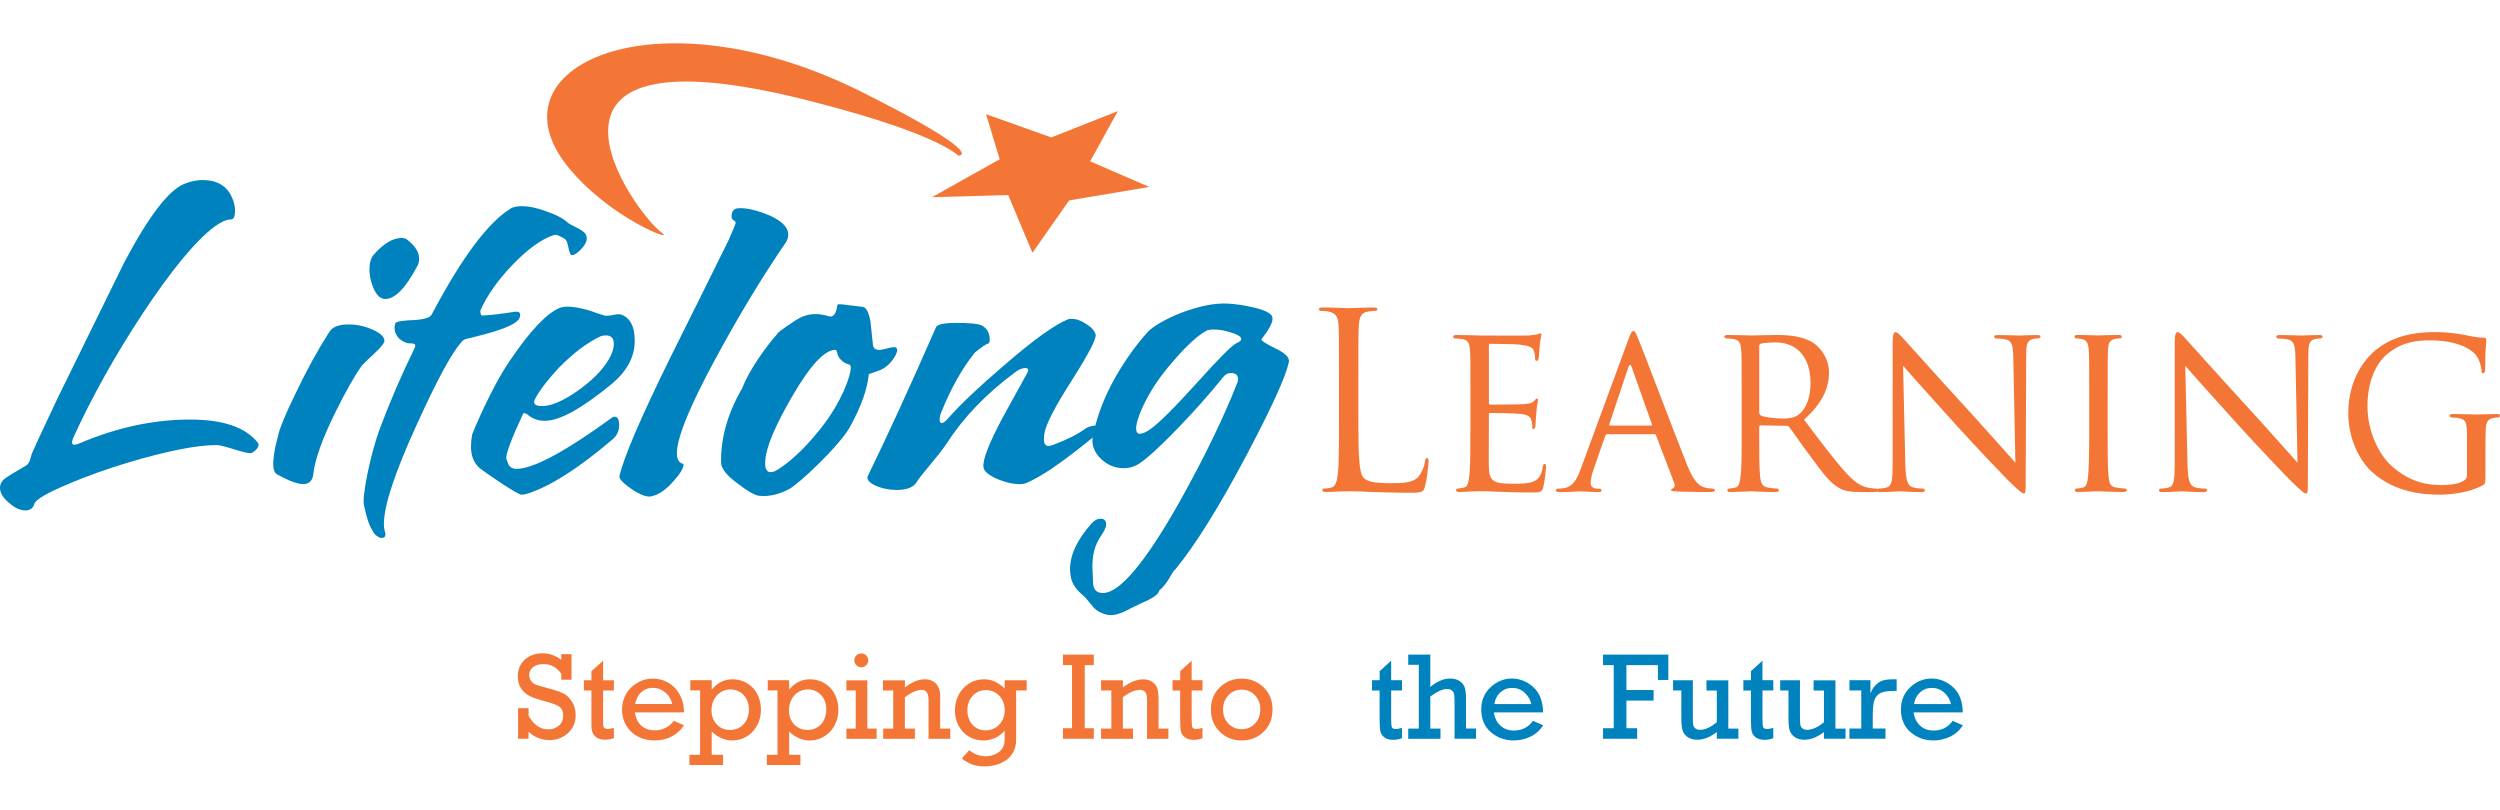
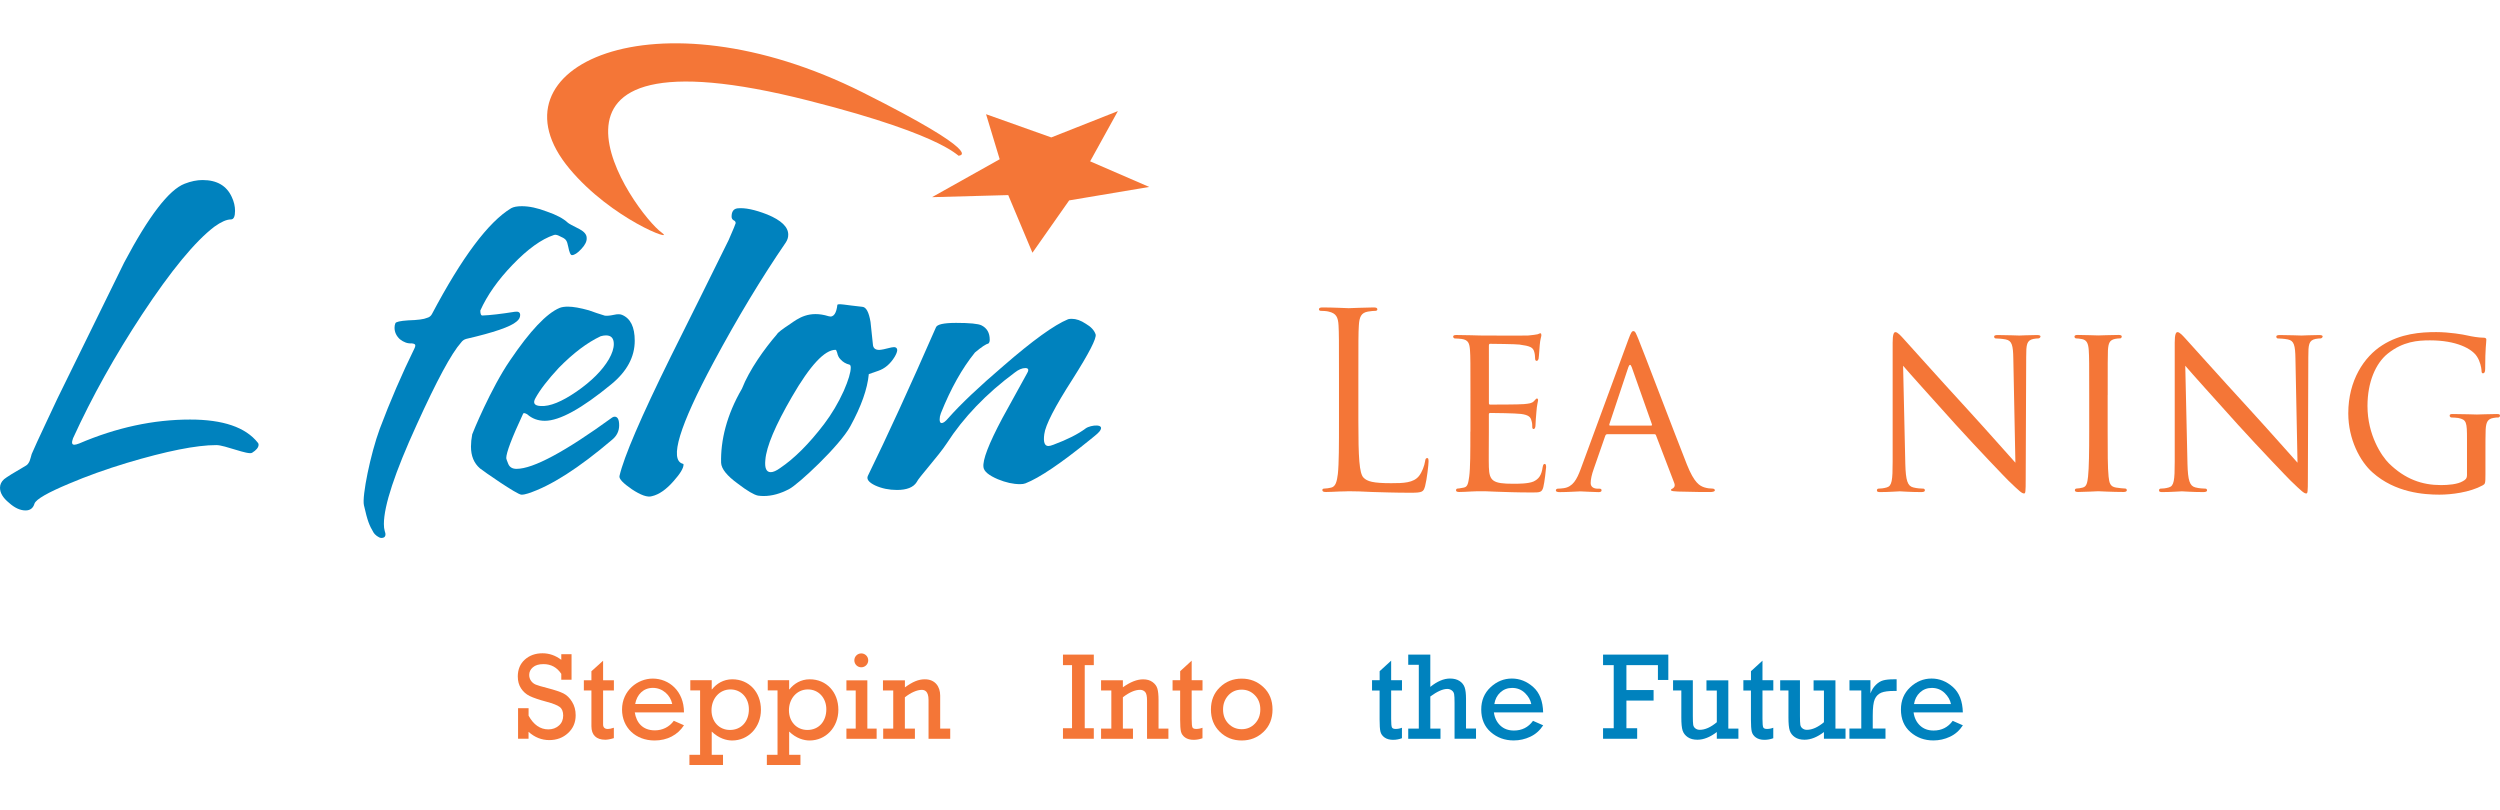
<svg xmlns="http://www.w3.org/2000/svg" version="1.1" id="Layer_1" x="0px" y="0px" viewBox="0 0 565 183" style="enable-background:new 0 0 565 183;" xml:space="preserve">
  <style type="text/css">
	.st0{fill:#0082BE;}
	.st1{fill:#F47637;}
</style>
-   <path class="st0" d="M279.49,77.53c0.68-0.25,1.02-0.56,1.02-0.93c0-0.5-0.71-0.96-2.13-1.39c-1.42-0.5-2.79-0.74-4.08-0.74  c-0.74,0-1.3,0.09-1.67,0.28c-1.98,1.11-4.36,3.28-7.14,6.49c-3.28,3.65-5.75,7.36-7.42,11.13c-0.87,1.98-1.3,3.46-1.3,4.45  c0,0.8,0.28,1.21,0.83,1.21c0.56,0,1.3-0.31,2.23-0.93c1.92-1.3,5.51-4.86,10.76-10.67C275.53,80.93,278.5,77.96,279.49,77.53  L279.49,77.53z M291.27,81.89c-0.68,3.22-3.87,10.21-9.55,20.97c-6.19,11.69-11.57,20.32-16.14,25.88  c-0.68,0.31-1.49,3.04-3.62,4.73c-0.06,0.8-1.42,1.76-4.08,2.88c-2.6,1.18-4.75,2.67-6.79,2.67c-1.24,0-2.73-0.66-3.29-1.15  c-1.18-0.93-1.92-2.39-3.09-3.38c-1.24-0.99-2.07-2.1-2.51-3.34c-0.25-0.8-0.37-1.64-0.37-2.51c0-3.28,1.64-6.74,4.92-10.39  c0.62-0.68,1.27-1.02,1.95-1.02c0.87,0,1.3,0.43,1.3,1.3c0,0.31-0.09,0.65-0.28,1.02c-0.43,1.11-1.79,2.47-2.41,4.82  c-0.74,2.91-0.28,5.54-0.28,7.15c0,1.67,0.74,2.5,2.23,2.5c3.77,0,9.53-6.83,17.26-20.5c5.63-10.08,9.96-18.99,12.99-26.72  c0.19-0.37,0.28-0.74,0.28-1.11c0-0.93-0.53-1.39-1.58-1.39c-0.74,0-1.36,0.34-1.85,1.02c-3.03,3.77-6.49,7.67-10.39,11.69  c-3.83,3.96-6.68,6.56-8.54,7.79c-1.05,0.68-2.2,1.02-3.43,1.02c-1.98,0-3.71-0.71-5.2-2.13c-1.49-1.48-2.1-3.06-1.86-4.73  c0.8-4.52,2.54-9.12,5.2-13.82c2.16-3.77,4.58-7.14,7.24-10.11c2.41-2.6,11.96-6.92,18.37-6.4c1.23,0.1,2.91,0.25,5.01,0.74  c2.1,0.43,3.52,0.96,4.27,1.58c0.37,0.25,0.56,0.62,0.56,1.11c0,0.93-0.84,2.47-2.51,4.64c-0.12,0.25,0.93,0.93,3.15,2.04  C290.49,79.79,291.52,80.84,291.27,81.89L291.27,81.89z" />
  <path class="st0" d="M191.98,82.41c-0.8-0.19-1.49-0.59-2.04-1.21c-0.37-0.37-0.62-0.87-0.74-1.49c-0.12-0.43-0.25-0.65-0.37-0.65  c-2.47,0-5.75,3.53-9.83,10.58c-3.77,6.49-5.79,11.26-6.03,14.29c-0.19,1.85,0.22,2.78,1.21,2.78c0.56,0,1.27-0.31,2.13-0.93  c3.22-2.17,6.53-5.47,9.93-9.93c1.73-2.29,3.22-4.79,4.45-7.51c1.05-2.41,1.58-4.17,1.58-5.29  C192.26,82.69,192.17,82.47,191.98,82.41L191.98,82.41z M202.19,80.65c-0.99,1.61-2.23,2.66-3.71,3.16l-2.13,0.74  c-0.31,3.34-1.7,7.27-4.17,11.78c-2.41,4.45-11.85,13.2-13.82,14.19c-1.98,1.05-3.9,1.58-5.75,1.58c-0.43,0-0.87-0.03-1.3-0.09  c-0.93-0.19-2.44-1.08-4.54-2.69c-2.48-1.79-3.74-3.37-3.8-4.73c-0.13-5.01,1.24-10.8,4.71-16.74c1.67-4.27,5.1-9.05,7.91-12.3  c0.18-0.37,1.18-1.14,2.97-2.32c1.79-1.24,4.26-3.15,8.72-1.76c1.17,0.37,1.77-0.81,1.96-2.54c0.06-0.43,2,0.04,5.65,0.41  c0.87,0.06,1.48,1.21,1.85,3.43l0.56,5.29c0.12,0.68,0.59,1.02,1.39,1.02c0.43,0,1.36-0.19,2.78-0.56c0.87-0.19,1.3,0.03,1.3,0.65  C202.74,79.54,202.56,80.03,202.19,80.65L202.19,80.65z" />
  <path class="st0" d="M137.61,81.18c0.74-1.3,1.11-2.44,1.11-3.43c0-1.3-0.59-1.95-1.76-1.95c-0.37,0-0.77,0.06-1.21,0.19  c-3.03,1.42-6.18,3.8-9.46,7.14c-2.47,2.66-4.24,4.95-5.29,6.87c-0.62,1.11-0.22,1.7,1.21,1.76c2.04,0.13,4.73-0.96,8.07-3.25  C133.68,86.16,136.13,83.71,137.61,81.18L137.61,81.18z M140.58,71.16c1.92,0.8,2.87,2.75,2.87,5.85c0,3.65-1.76,6.93-5.29,9.83  c-6.68,5.5-11.69,8.26-15.03,8.26c-1.55,0-2.88-0.49-3.99-1.48c-0.56-0.31-0.87-0.34-0.93-0.09c-2.54,5.44-3.8,8.78-3.8,10.02  c0,0.12,0.15,0.56,0.46,1.3c0.31,0.74,0.93,1.11,1.86,1.11c3.77,0,10.98-3.87,21.62-11.6c0.19-0.12,0.37-0.19,0.56-0.19  c0.68,0,1.02,0.65,1.02,1.95c0,1.3-0.53,2.38-1.58,3.25c-7.55,6.43-13.89,10.48-19.02,12.15c-0.56,0.18-1.05,0.28-1.48,0.28  c-0.99,0-8.69-5.38-9.37-5.94c-1.36-1.17-2.04-2.81-2.04-4.92c0-0.87,0.09-1.79,0.28-2.78c0.06-0.25,4.21-10.39,8.54-16.7  c4.52-6.68,8.26-10.64,11.23-11.88c0.49-0.19,1.11-0.28,1.86-0.28c1.18,0,2.75,0.28,4.73,0.83c1.18,0.43,2.38,0.84,3.62,1.21  c0.49,0.06,1.17,0,2.04-0.19C139.53,70.97,140.15,70.97,140.58,71.16L140.58,71.16z" />
  <path class="st1" d="M194.96,20.88c27.99,14.04,21.86,14.26,21.86,14.26c-0.2,0.84-1.24-4.07-34.03-12.39  c-70.37-17.92-39.48,25.37-33.21,29.85c3.26,2.33-11.33-3.03-20.87-14.46C109.45,15.09,148.1-2.62,194.96,20.88L194.96,20.88z" />
  <polygon class="st1" points="222.85,25.81 225.93,35.99 210.64,44.56 227.86,44.09 233.33,57.12 241.63,45.29 259.73,42.25   246.37,36.46 252.64,25.11 237.59,31.06 222.85,25.81 " />
  <path class="st0" d="M58.26,100.04c0.12,0.12,0.18,0.28,0.18,0.46c0,0.61-0.49,1.22-1.47,1.83c-0.92,0.55-6.12-1.74-8.07-1.74  c-4.53,0-11.28,1.35-20.27,4.04c-4.65,1.41-8.99,2.96-13.03,4.68c-4.83,2.02-7.43,3.52-7.8,4.49c-0.3,1.04-0.98,1.56-2.02,1.56  c-1.22,0-2.48-0.58-3.76-1.74c-1.35-1.1-2.02-2.23-2.02-3.39c0-0.73,0.31-1.38,0.92-1.93c0.61-0.49,2.23-1.5,4.86-3.02  c0.37-0.18,0.67-0.55,0.92-1.1c0.18-0.55,0.34-1.07,0.46-1.56c0.79-1.96,5.81-12.48,5.87-12.66c5.01-10.21,10.03-20.43,15.04-30.64  c5.57-10.52,10.12-16.45,13.67-17.8c1.41-0.55,2.75-0.83,4.04-0.83c3.24,0,5.44,1.28,6.61,3.85c0.49,1.04,0.73,2.08,0.73,3.12  c0,1.28-0.31,1.93-0.92,1.93c-0.98,0-2.23,0.55-3.76,1.65c-4.34,3.3-9.79,9.91-16.33,19.82c-6.12,9.3-11.32,18.62-15.6,27.98  c-0.37,0.98-0.28,1.47,0.28,1.47c0.24,0,0.61-0.09,1.1-0.28c8.44-3.61,16.79-5.41,25.05-5.41C50.4,94.81,55.5,96.56,58.26,100.04  L58.26,100.04z" />
-   <path class="st0" d="M81.85,82.54c-1.64,2.25-3.65,5.78-6.03,10.59c-2.98,6.02-4.66,10.71-5.02,14.06  c-0.12,1.03-0.63,2.21-2.21,2.21c-1.83,0-4.06-1.17-6-2.21c-1.95-1.04,0.12-8.16,0.18-8.4c0.3-1.7,1.64-4.99,4.02-9.86  c2.5-5.23,5.05-9.89,7.67-13.97c0.73-1.1,2.16-1.64,4.29-1.64c1.89,0,3.71,0.4,5.48,1.19c1.77,0.79,2.65,1.64,2.65,2.56  c0,0.42-0.7,1.31-2.1,2.65C83.01,81.36,82.03,82.3,81.85,82.54L81.85,82.54z" />
-   <path class="st0" d="M94.18,60.36c-2.56,4.81-4.93,7.21-7.12,7.21c-1.1,0-2.01-0.88-2.74-2.65c-0.55-1.34-0.82-2.68-0.82-4.02  c0-1.52,0.33-2.65,1-3.38c2.19-2.49,4.29-3.74,6.3-3.74c0.49,0,0.88,0.12,1.19,0.36c1.83,1.4,2.74,2.86,2.74,4.38  C94.72,59.2,94.54,59.81,94.18,60.36L94.18,60.36z" />
  <path class="st0" d="M132.59,53.77c0.06,0.74-0.34,1.58-1.21,2.5c-0.86,0.93-1.58,1.39-2.13,1.39c-0.31,0-0.59-0.65-0.84-1.95  c-0.25-1.36-0.59-1.62-1.08-1.93c-0.74-0.31-1.49-0.91-2.17-0.66c-2.79,0.93-5.88,3.15-9.28,6.68c-3.34,3.46-5.78,6.93-7.33,10.39  c0,0.8,0.18,1.18,0.56,1.11c1.67-0.06,4.08-0.34,7.24-0.84c0.8-0.12,1.21,0.12,1.21,0.74c0,0.56-0.28,1.05-0.83,1.48  c-1.36,1.18-5.14,2.47-11.32,3.9c-0.49,0.12-0.9,0.4-1.21,0.84c-2.16,2.41-5.5,8.6-10.02,18.56c-4.95,10.82-7.42,18.31-7.42,22.45  c0,0.62,0.06,1.14,0.19,1.58c0.25,0.62,0.37,1.57-0.75,1.57c-0.62,0-1.57-0.83-1.76-1.2c-0.99-1.67-1.37-2.59-2.19-6.21  c-0.46-2.02,1.48-11.57,3.58-17.26c2.35-6.25,4.98-12.34,7.89-18.28c0.19-0.43,0.19-0.71,0-0.84c-0.19-0.12-0.43-0.19-0.74-0.19  c-0.87,0.06-1.73-0.25-2.6-0.93c-0.8-0.74-1.21-1.61-1.21-2.6c0-0.37,0.06-0.71,0.19-1.02c0.12-0.31,1.08-0.53,2.87-0.65  c2.17-0.06,3.59-0.25,4.27-0.56c0.49-0.12,0.87-0.4,1.11-0.84c6.8-12.86,12.77-20.84,17.91-23.94c0.56-0.31,1.36-0.46,2.41-0.46  c1.67,0,3.56,0.4,5.66,1.21c2.17,0.74,3.74,1.58,4.73,2.51c0.19,0.19,1.08,0.68,2.69,1.48C132.07,52.38,132.59,53.03,132.59,53.77  L132.59,53.77z" />
  <path class="st0" d="M177.59,54.8c-5.51,8.04-10.95,17.07-16.33,27.09c-7.73,14.41-10.05,22.05-6.96,22.92  c0.12,0,0.18,0.06,0.18,0.19c0,0.8-0.74,2.04-2.23,3.71c-1.67,1.92-3.31,3.06-4.92,3.43c-0.99,0.31-2.5-0.22-4.55-1.58  c-1.98-1.36-2.91-2.35-2.78-2.97c0.99-4.33,4.86-13.33,11.6-27c4.39-8.78,8.75-17.57,13.08-26.35c1.05-2.41,1.58-3.68,1.58-3.8  c0-0.31-0.15-0.53-0.46-0.65c-0.31-0.19-0.46-0.46-0.46-0.84c0-1.11,0.43-1.73,1.3-1.86c1.67-0.19,3.93,0.28,6.77,1.39  c3.15,1.3,4.73,2.81,4.73,4.55C178.15,53.65,177.96,54.24,177.59,54.8L177.59,54.8z" />
  <path class="st0" d="M247.61,75.57c0.25,0.87-1.48,4.24-5.2,10.11c-4.02,6.25-6.15,10.39-6.4,12.43c-0.25,1.79,0.06,2.69,0.93,2.69  c0.25,0,0.62-0.09,1.11-0.28c3.15-1.17,5.6-2.41,7.33-3.71c1.11-0.8,4.63-1.16,3.07,0.74c-0.47,0.58-1.64,1.42-2.14,1.86  c-6.56,5.32-11.41,8.6-14.57,9.83c-0.31,0.12-0.71,0.18-1.21,0.18c-1.55,0-3.22-0.37-5.01-1.11c-2.04-0.87-3.12-1.76-3.25-2.69  c-0.25-1.61,1.18-5.32,4.27-11.13c1.86-3.4,3.71-6.77,5.57-10.11c0.19-0.31,0.28-0.56,0.28-0.74c0-0.31-0.22-0.46-0.65-0.46  c-0.74,0-1.55,0.34-2.41,1.02c-6.43,4.76-11.57,10.11-15.4,16.05c-1.86,2.84-6.4,7.79-6.77,8.72c-0.74,1.17-2.23,1.76-4.45,1.76  c-1.79,0-3.43-0.34-4.92-1.02c-1.42-0.68-1.98-1.39-1.67-2.13c4.39-8.97,9.52-20.16,15.4-33.59c0.25-0.68,1.76-1.02,4.55-1.02  c3.09,0,5.01,0.19,5.75,0.56c1.24,0.62,1.86,1.7,1.86,3.25c0,0.37-0.09,0.65-0.28,0.84c-0.56,0.12-1.58,0.8-3.06,2.04  c-2.91,3.59-5.47,8.16-7.7,13.73c-0.19,0.49-0.28,0.96-0.28,1.39c0,0.56,0.15,0.83,0.46,0.83c0.37,0,0.87-0.37,1.49-1.11  c2.78-3.15,6.93-7.08,12.43-11.78c6.62-5.75,11.5-9.28,14.66-10.58c0.18-0.06,0.46-0.09,0.83-0.09c0.99,0,2.04,0.37,3.15,1.11  C246.55,73.84,247.3,74.64,247.61,75.57L247.61,75.57z" />
  <path class="st1" d="M363.87,96.18h9.29c0.21,0,0.21-0.11,0.16-0.33L368.78,83c-0.26-0.72-0.52-0.72-0.78,0l-4.28,12.85  C363.66,96.07,363.72,96.18,363.87,96.18L363.87,96.18z M357.24,106l10.8-29.35c0.57-1.54,0.78-1.82,1.1-1.82  c0.47,0,0.63,0.66,1.1,1.71c0.84,1.99,8.19,21.35,11.01,28.47c1.67,4.19,2.92,4.8,3.91,5.13c0.68,0.22,1.36,0.28,1.83,0.28  c0.26,0,0.57,0.11,0.57,0.39s-0.52,0.39-1.04,0.39c-0.68,0-4.07,0-7.25-0.11c-0.89-0.06-1.62-0.06-1.62-0.33  c0-0.22,0.1-0.22,0.31-0.33c0.26-0.11,0.73-0.5,0.42-1.27l-4.12-10.76c-0.1-0.22-0.16-0.27-0.42-0.27h-10.59  c-0.21,0-0.37,0.11-0.47,0.39l-2.61,7.5c-0.42,1.16-0.68,2.32-0.68,3.15c0,0.94,0.78,1.27,1.57,1.27h0.42  c0.37,0,0.47,0.16,0.47,0.39c0,0.28-0.26,0.39-0.68,0.39c-1.1,0-3.6-0.17-4.12-0.17c-0.47,0-2.77,0.17-4.64,0.17  c-0.57,0-0.89-0.11-0.89-0.39c0-0.22,0.21-0.39,0.42-0.39c0.31,0,0.99-0.05,1.36-0.11C355.47,110.03,356.36,108.37,357.24,106  L357.24,106z" />
  <path class="st1" d="M306.99,85.48c0-8.61,0-10.15,0.11-11.92c0.11-1.93,0.52-2.87,2.04-3.14c0.63-0.11,1.36-0.17,1.72-0.17  c0.21,0,0.42-0.11,0.42-0.33c0-0.33-0.26-0.44-0.83-0.44c-1.57,0-5.38,0.17-5.64,0.17c-0.26,0-3.55-0.17-5.9-0.17  c-0.57,0-0.83,0.11-0.83,0.44c0,0.22,0.21,0.33,0.42,0.33c0.47,0,1.36,0.05,1.77,0.17c1.72,0.39,2.14,1.27,2.24,3.14  c0.1,1.77,0.1,3.31,0.1,11.92v9.71c0,5.3,0,9.65-0.26,11.97c-0.21,1.6-0.47,2.81-1.51,3.04c-0.47,0.11-1.1,0.22-1.57,0.22  c-0.31,0-0.42,0.16-0.42,0.33c0,0.33,0.26,0.44,0.83,0.44c0.78,0,1.93-0.06,2.98-0.11c1.04,0,1.93-0.06,2.14-0.06  c1.51,0,3.13,0.06,5.32,0.17c2.19,0.05,4.9,0.17,8.66,0.17c2.77,0,2.92-0.22,3.29-1.49c0.42-1.6,0.78-4.91,0.78-5.52  c0-0.61-0.05-0.83-0.31-0.83c-0.31,0-0.42,0.28-0.47,0.72c-0.16,1.05-0.68,2.43-1.36,3.31c-1.25,1.6-3.55,1.65-6.31,1.65  c-4.07,0-5.43-0.39-6.26-1.27c-0.94-0.99-1.15-4.52-1.15-12.63V85.48L306.99,85.48z" />
  <path class="st1" d="M332.3,97.56c0,4.52,0,8.22-0.26,10.15c-0.21,1.38-0.31,2.32-1.2,2.48c-0.42,0.05-0.99,0.22-1.41,0.22  c-0.26,0-0.37,0.22-0.37,0.39c0,0.28,0.26,0.39,0.73,0.39c0.73,0,1.77-0.06,2.66-0.11c0.99-0.06,1.88-0.06,1.98-0.06  c0.68,0,1.88,0,3.81,0.11c1.88,0.06,4.54,0.17,7.99,0.17c1.77,0,2.24,0,2.56-1.21c0.26-0.99,0.63-4.19,0.63-4.52  c0-0.33-0.05-0.72-0.31-0.72c-0.26,0-0.36,0.17-0.47,0.72c-0.26,1.88-0.89,2.7-2.09,3.26c-1.2,0.5-3.39,0.5-4.59,0.5  c-4.54,0-5.38-0.61-5.48-3.75c-0.05-0.94,0-6.4,0-8v-3.92c0-0.17,0.05-0.33,0.31-0.33c0.78,0,5.69,0.06,6.94,0.22  c1.77,0.22,2.19,0.77,2.35,1.43c0.21,0.61,0.21,1.1,0.21,1.54c0,0.28,0.1,0.44,0.31,0.44c0.31,0,0.42-0.5,0.42-0.88  c0-0.33,0.11-2.1,0.21-3.04c0.1-1.54,0.37-2.32,0.37-2.59s-0.11-0.39-0.26-0.39c-0.16,0-0.36,0.28-0.68,0.61  c-0.47,0.5-1.15,0.55-2.24,0.66c-1.04,0.11-7.1,0.11-7.67,0.11c-0.26,0-0.26-0.17-0.26-0.5V78.2c0-0.33,0.05-0.5,0.26-0.5  c0.52,0,5.85,0.06,6.63,0.17c2.5,0.33,2.97,0.66,3.29,1.43c0.21,0.55,0.26,1.32,0.26,1.65c0,0.39,0.1,0.61,0.37,0.61  c0.21,0,0.36-0.28,0.42-0.5c0.1-0.55,0.21-2.65,0.26-3.09c0.1-1.32,0.37-1.88,0.37-2.21c0-0.22-0.05-0.44-0.21-0.44  c-0.21,0-0.42,0.17-0.63,0.22c-0.36,0.06-1.2,0.22-2.09,0.28c-1.04,0.06-10.65,0-10.96,0c-0.26,0-3.24-0.11-5.32-0.11  c-0.52,0-0.73,0.11-0.73,0.39c0,0.17,0.21,0.39,0.37,0.39c0.42,0,1.2,0.06,1.56,0.11c1.51,0.22,1.77,0.99,1.88,2.59  c0.1,1.49,0.1,2.81,0.1,10.1V97.56L332.3,97.56z" />
-   <path class="st1" d="M397.59,78.2v15.06c0,0.28,0.11,0.44,0.31,0.61c0.68,0.39,3.03,0.72,5.06,0.72c1.1,0,2.35-0.06,3.45-0.83  c1.57-1.1,2.77-3.59,2.77-7.17c0-5.85-3.03-9.21-7.93-9.21c-1.36,0-2.82,0.17-3.29,0.28C397.74,77.75,397.59,77.92,397.59,78.2  L397.59,78.2z M393.62,97.56v-8.27c0-7.28,0-8.61-0.1-10.1c-0.11-1.6-0.37-2.37-1.88-2.59c-0.36-0.06-1.15-0.11-1.56-0.11  c-0.16,0-0.37-0.22-0.37-0.39c0-0.28,0.21-0.39,0.73-0.39c2.09,0,5.17,0.11,5.43,0.11c0.47,0,4.33-0.11,5.74-0.11  c2.92,0,6.16,0.28,8.56,2.04c1.15,0.88,3.18,3.14,3.18,6.4c0,3.48-1.36,6.84-5.64,10.7c3.76,4.96,6.94,9.21,9.6,12.14  c2.45,2.65,3.97,3.09,5.11,3.26c0.89,0.17,1.36,0.17,1.62,0.17c0.26,0,0.42,0.22,0.42,0.39c0,0.28-0.26,0.39-1.1,0.39h-2.87  c-2.61,0-3.76-0.28-4.9-0.94c-1.98-1.1-3.65-3.36-6.26-6.9c-1.93-2.54-3.97-5.57-4.96-6.84c-0.21-0.22-0.31-0.28-0.63-0.28  l-5.85-0.11c-0.21,0-0.31,0.11-0.31,0.39v1.1c0,4.52,0,8.17,0.21,10.1c0.16,1.38,0.42,2.26,1.83,2.48c0.63,0.11,1.62,0.22,2.04,0.22  c0.31,0,0.36,0.22,0.36,0.39c0,0.22-0.21,0.39-0.73,0.39c-2.51,0-5.43-0.17-5.64-0.17c-0.05,0-3.13,0.17-4.54,0.17  c-0.47,0-0.73-0.11-0.73-0.39c0-0.17,0.1-0.39,0.37-0.39c0.42,0,0.99-0.11,1.41-0.22c0.89-0.22,0.99-1.1,1.2-2.48  C393.62,105.78,393.62,102.08,393.62,97.56L393.62,97.56z" />
  <path class="st1" d="M430.1,82.66c1.41,1.66,6.57,7.39,11.89,13.3c4.85,5.35,11.47,12.25,11.94,12.69c2.57,2.48,3.04,2.87,3.51,2.87  c0.32,0,0.37-0.28,0.37-3.37l0.11-27.47c0-2.81,0.1-3.75,1.62-4.08c0.52-0.11,0.89-0.11,1.09-0.11c0.31,0,0.52-0.28,0.52-0.44  c0-0.28-0.37-0.33-0.84-0.33c-1.88,0-3.4,0.11-3.93,0.11c-0.53,0-2.72-0.11-4.81-0.11c-0.52,0-0.89,0.05-0.89,0.33  c0,0.17,0.05,0.44,0.37,0.44c0.36,0,1.41,0.06,2.24,0.22c1.41,0.28,1.67,1.32,1.72,4.36l0.47,23.5c-1.41-1.55-6.31-7.12-10.85-12.08  c-7.09-7.72-13.76-15.23-14.49-16c-0.47-0.5-1.25-1.43-1.77-1.43c-0.36,0-0.63,0.5-0.63,2.37v26.87c0,4.25-0.16,5.52-1.31,5.85  c-0.68,0.22-1.51,0.28-1.88,0.28c-0.21,0-0.37,0.16-0.37,0.39c0,0.33,0.26,0.39,0.73,0.39c2.09,0,4.02-0.17,4.44-0.17  s2.24,0.17,4.85,0.17c0.52,0,0.83-0.11,0.83-0.39c0-0.22-0.16-0.39-0.37-0.39c-0.42,0-1.46-0.05-2.29-0.28  c-1.25-0.33-1.67-1.49-1.77-5.35L430.1,82.66L430.1,82.66z" />
  <path class="st1" d="M476.34,89.28c0-7.28,0-8.61,0.05-10.1c0.11-1.65,0.37-2.32,1.62-2.59c0.52-0.11,0.83-0.11,1.15-0.11  c0.16,0,0.36-0.22,0.36-0.39c0-0.28-0.21-0.39-0.73-0.39c-1.41,0-4.38,0.11-4.59,0.11c-0.26,0-3.13-0.11-4.64-0.11  c-0.52,0-0.73,0.11-0.73,0.39c0,0.17,0.16,0.39,0.36,0.39c0.31,0,0.89,0.06,1.41,0.17c0.99,0.22,1.36,0.94,1.46,2.54  c0.1,1.49,0.1,2.81,0.1,10.1v8.27c0,4.52-0.05,8.22-0.26,10.15c-0.16,1.38-0.31,2.26-1.2,2.48c-0.42,0.11-0.99,0.22-1.41,0.22  c-0.26,0-0.37,0.22-0.37,0.39c0,0.28,0.26,0.39,0.73,0.39c1.41,0,4.28-0.17,4.54-0.17c0.21,0,3.18,0.17,5.74,0.17  c0.52,0,0.73-0.17,0.73-0.39c0-0.17-0.1-0.39-0.36-0.39c-0.42,0-1.41-0.11-2.09-0.22c-1.36-0.22-1.51-1.1-1.67-2.48  c-0.21-1.93-0.21-5.63-0.21-10.15V89.28L476.34,89.28z" />
  <path class="st1" d="M493.87,82.66c1.41,1.66,6.57,7.39,11.89,13.3c4.85,5.35,11.47,12.25,11.94,12.69  c2.57,2.48,3.04,2.87,3.51,2.87c0.32,0,0.37-0.28,0.37-3.37l0.1-27.47c0-2.81,0.1-3.75,1.62-4.08c0.52-0.11,0.89-0.11,1.1-0.11  c0.31,0,0.52-0.28,0.52-0.44c0-0.28-0.37-0.33-0.84-0.33c-1.88,0-3.4,0.11-3.93,0.11c-0.53,0-2.72-0.11-4.81-0.11  c-0.52,0-0.89,0.05-0.89,0.33c0,0.17,0.05,0.44,0.36,0.44c0.36,0,1.41,0.06,2.24,0.22c1.41,0.28,1.67,1.32,1.72,4.36l0.47,23.5  c-1.41-1.55-6.31-7.12-10.85-12.08c-7.09-7.72-13.77-15.23-14.5-16c-0.47-0.5-1.25-1.43-1.77-1.43c-0.36,0-0.63,0.5-0.63,2.37v26.87  c0,4.25-0.16,5.52-1.3,5.85c-0.68,0.22-1.51,0.28-1.88,0.28c-0.21,0-0.37,0.16-0.37,0.39c0,0.33,0.26,0.39,0.73,0.39  c2.09,0,4.02-0.17,4.44-0.17c0.42,0,2.24,0.17,4.85,0.17c0.52,0,0.84-0.11,0.84-0.39c0-0.22-0.16-0.39-0.37-0.39  c-0.42,0-1.46-0.05-2.29-0.28c-1.25-0.33-1.67-1.49-1.77-5.35L493.87,82.66L493.87,82.66z" />
  <path class="st1" d="M557.54,107.32c0,0.88-0.37,1.1-0.94,1.43c-1.2,0.72-3.34,0.88-4.96,0.88c-4.23,0-8.09-1.33-11.74-4.91  c-1.62-1.6-4.85-6.35-4.85-12.96c0-5.46,1.88-9.65,4.54-11.81c3.5-2.81,6.84-3.03,9.6-3.03c5.95,0,9.45,1.88,10.59,3.64  c0.73,1.1,0.99,2.48,1.04,3.09c0,0.44,0.05,0.72,0.31,0.72c0.31,0,0.52-0.22,0.52-0.99c0-4.69,0.26-5.96,0.26-6.62  c0-0.22-0.11-0.44-0.58-0.44c-1.15,0-2.76-0.28-3.7-0.5c-0.89-0.22-4.12-0.77-7.04-0.77c-3.5,0-8.09,0.33-12.21,2.98  c-4.07,2.59-7.67,7.89-7.67,15.39c0,5.85,2.66,10.87,5.48,13.35c5.11,4.58,11.64,5.02,15.13,5.02c2.66,0,6.84-0.5,9.76-2.1  c0.57-0.33,0.63-0.39,0.63-2.54v-5.24c0-1.99,0-3.36,0.05-4.86c0.1-1.65,0.47-2.37,1.72-2.59c0.52-0.11,0.84-0.11,1.15-0.11  c0.16,0,0.37-0.22,0.37-0.39c0-0.33-0.21-0.39-0.73-0.39c-1.41,0-4.28,0.11-4.49,0.11c-0.26,0-3.34-0.11-5.43-0.11  c-0.52,0-0.73,0.05-0.73,0.39c0,0.17,0.21,0.39,0.37,0.39c0.42,0,1.2,0.06,1.57,0.11c1.88,0.39,1.98,0.94,1.98,4.74V107.32  L557.54,107.32z" />
  <path class="st1" d="M117.08,166.96v-6.9h2.38v1.68c1.14,2.07,2.63,3.1,4.47,3.1c0.94,0,1.73-0.29,2.38-0.86  c0.65-0.57,0.97-1.33,0.97-2.26c0-0.9-0.26-1.55-0.79-1.95c-0.53-0.4-1.53-0.79-2.99-1.18c-1.7-0.46-2.97-0.89-3.79-1.29  s-1.47-0.98-1.96-1.74c-0.49-0.75-0.73-1.64-0.73-2.67c0-1.59,0.53-2.87,1.59-3.82c1.06-0.95,2.39-1.43,4-1.43  c1.52,0,2.93,0.49,4.24,1.48v-1.27h2.32v5.77h-2.32v-1.33c-0.98-1.47-2.32-2.2-4.03-2.2c-1.04,0-1.84,0.24-2.39,0.72  c-0.56,0.48-0.83,1.05-0.83,1.72c0,0.51,0.14,0.96,0.42,1.35c0.28,0.39,0.64,0.67,1.08,0.85s1.3,0.44,2.58,0.76  c1.68,0.44,2.89,0.84,3.65,1.22c0.76,0.38,1.41,1.01,1.95,1.89c0.55,0.88,0.82,1.9,0.82,3.05c0,1.62-0.57,2.96-1.72,4.02  c-1.14,1.06-2.56,1.59-4.25,1.59c-1.73,0-3.29-0.62-4.68-1.87v1.57H117.08z" />
  <path class="st1" d="M136.3,149.32v4.42h2.44v2.3h-2.44v7.7c0,0.64,0.36,1.01,1.06,1.01c0.36,0,0.76-0.08,1.37-0.28v2.35  c-0.92,0.28-1.54,0.36-1.93,0.36c-2.04,0-3.14-1.06-3.14-3.05v-8.09h-1.71v-2.3h1.71v-2.04L136.3,149.32z" />
  <path class="st1" d="M147.52,153.36c3.67,0,7.06,2.8,7.06,7.64h-11.12c0.36,2.3,1.76,4.06,4.54,4.06c1.68,0,3.25-0.73,4.28-2.16  l2.3,1.01c-1.4,2.18-3.78,3.44-6.64,3.44c-4.28,0-7.36-2.91-7.36-7C140.58,156.07,144.11,153.36,147.52,153.36z M143.55,159.1h8.37  c-0.39-1.99-2.16-3.64-4.37-3.64C145.42,155.46,143.94,156.94,143.55,159.1z" />
  <path class="st1" d="M165.5,153.52c3.75,0,6.47,2.86,6.47,6.89c0,3.98-2.86,6.94-6.5,6.94c-1.26,0-3-0.45-4.62-2.02v5.26h2.55v2.3  h-7.59v-2.3h2.41v-14.56h-2.21v-2.3h4.84v2.07h0.06C161.94,154.5,163.51,153.52,165.5,153.52z M160.8,160.52  c0,2.58,1.74,4.45,4.17,4.45c2.55,0,4.28-1.9,4.28-4.68c0-2.52-1.71-4.48-4.17-4.48C162.56,155.82,160.8,157.92,160.8,160.52z" />
  <path class="st1" d="M183,153.52c3.75,0,6.47,2.86,6.47,6.89c0,3.98-2.86,6.94-6.5,6.94c-1.26,0-3-0.45-4.62-2.02v5.26h2.55v2.3  h-7.59v-2.3h2.41v-14.56h-2.21v-2.3h4.84v2.07h0.06C179.44,154.5,181.01,153.52,183,153.52z M178.3,160.52  c0,2.58,1.74,4.45,4.17,4.45c2.55,0,4.28-1.9,4.28-4.68c0-2.52-1.71-4.48-4.17-4.48C180.06,155.82,178.3,157.92,178.3,160.52z" />
  <path class="st1" d="M196.02,153.75v10.92h2.1v2.3h-6.83v-2.3h2.1v-8.62h-2.1v-2.3H196.02z M194.65,147.67  c0.87,0,1.57,0.7,1.57,1.57s-0.7,1.57-1.57,1.57c-0.87,0-1.57-0.7-1.57-1.57S193.78,147.67,194.65,147.67z" />
  <path class="st1" d="M209.01,153.52c2.35,0,3.47,1.68,3.47,3.67v7.48h2.27v2.3h-4.9v-8.76c0-2.1-0.95-2.3-1.54-2.3  c-1.04,0-2.44,0.59-3.81,1.68v7.08h2.27v2.3h-7.17v-2.3h2.27v-8.62h-2.32v-2.3h4.96v1.6C206.24,154.08,207.58,153.52,209.01,153.52z  " />
-   <path class="st1" d="M222.37,153.52c1.48,0,3.02,0.45,4.68,2.1v-1.88h4.98v2.3h-2.38v11.14c0,4.23-3.64,6.02-7.08,6.02  c-1.99,0-3.28-0.36-5.21-1.76l1.68-1.9c1.12,0.9,2.35,1.37,3.75,1.37c1.93,0,4.26-1.09,4.26-3.67v-2.13  c-1.06,1.34-2.88,2.24-4.79,2.24c-3.7,0-6.44-2.86-6.44-6.8C215.82,156.58,218.67,153.52,222.37,153.52z M218.62,160.5  c0,2.69,1.71,4.56,4.14,4.56c2.49,0,4.31-1.99,4.31-4.56c0-2.52-1.76-4.54-4.28-4.54C220.38,155.96,218.62,157.95,218.62,160.5z" />
  <path class="st1" d="M242.28,164.58v-14.26h-2.05v-2.38h6.97v2.38h-2.05v14.26h2.05v2.38h-6.97v-2.38H242.28z" />
  <path class="st1" d="M253.77,153.73v1.6c1.67-1.2,3.19-1.8,4.57-1.8c0.86,0,1.57,0.2,2.13,0.61s0.93,0.9,1.1,1.49  c0.17,0.59,0.26,1.45,0.26,2.58v6.45h2.23v2.31h-4.83v-8.65c0-1-0.15-1.66-0.45-1.96s-0.67-0.46-1.11-0.46  c-1.15,0-2.45,0.56-3.9,1.68v7.08h2.28v2.31h-7.21v-2.31h2.32v-8.61h-2.32v-2.31H253.77z" />
  <path class="st1" d="M265,156.04v-2.31h1.72v-2.04l2.6-2.38v4.42h2.45v2.31h-2.45v6.43c0,1.03,0.06,1.67,0.17,1.91  c0.11,0.24,0.4,0.36,0.85,0.36c0.48,0,0.96-0.09,1.42-0.27v2.37c-0.67,0.24-1.33,0.36-2,0.36c-0.79,0-1.44-0.18-1.93-0.53  s-0.8-0.79-0.93-1.32c-0.13-0.53-0.19-1.44-0.19-2.73v-6.56H265z" />
  <path class="st1" d="M273.67,160.35c0-2.04,0.67-3.72,2.02-5.02c1.35-1.31,2.99-1.96,4.94-1.96c1.9,0,3.54,0.64,4.91,1.93  s2.05,2.97,2.05,5.05s-0.68,3.76-2.04,5.06c-1.36,1.29-3,1.94-4.92,1.94c-1.97,0-3.62-0.66-4.96-1.97  C274.33,164.07,273.67,162.39,273.67,160.35z M276.41,160.34c0,1.31,0.41,2.38,1.22,3.21c0.82,0.83,1.81,1.25,2.99,1.25  c1.19,0,2.19-0.42,3-1.27s1.21-1.91,1.21-3.2c0-1.3-0.41-2.37-1.23-3.21c-0.82-0.84-1.81-1.26-2.98-1.26  c-1.22,0-2.23,0.43-3.02,1.29C276.81,158.02,276.41,159.08,276.41,160.34z" />
  <path class="st0" d="M310.08,156.04v-2.31h1.72v-2.04l2.6-2.38v4.42h2.45v2.31h-2.45v6.43c0,1.03,0.06,1.67,0.17,1.91  s0.4,0.36,0.85,0.36c0.48,0,0.96-0.09,1.42-0.27v2.37c-0.67,0.24-1.33,0.36-2,0.36c-0.79,0-1.44-0.18-1.93-0.53s-0.8-0.79-0.93-1.32  s-0.19-1.44-0.19-2.73v-6.56H310.08z" />
  <path class="st0" d="M320.65,164.65v-14.4h-2.39v-2.31h4.99v7.3c1.56-1.26,3.04-1.89,4.44-1.89c0.88,0,1.59,0.18,2.16,0.55  s0.95,0.85,1.16,1.44s0.31,1.47,0.31,2.62v6.69h2.26v2.31h-4.85v-8.09c0-1-0.03-1.67-0.1-2.01s-0.24-0.62-0.53-0.83  s-0.63-0.33-1.02-0.33c-1,0-2.28,0.57-3.83,1.71v7.25h2.3v2.31h-7.29v-2.31H320.65z" />
  <path class="st0" d="M348.75,161h-11.13c0.16,1.22,0.65,2.21,1.45,2.97s1.83,1.13,3.08,1.13c1.81,0,3.25-0.73,4.31-2.19l2.3,1.01  c-0.75,1.16-1.72,2.02-2.91,2.58s-2.44,0.84-3.75,0.84c-2.02,0-3.75-0.63-5.19-1.89s-2.15-2.96-2.15-5.11c0-2.03,0.7-3.71,2.1-5.02  s3.01-1.97,4.82-1.97c1.78,0,3.39,0.64,4.83,1.92S348.69,158.47,348.75,161z M346.07,159.12c-0.18-0.93-0.67-1.77-1.45-2.52  s-1.75-1.13-2.88-1.13c-1.04,0-1.93,0.34-2.67,1.02s-1.19,1.56-1.35,2.63H346.07z" />
  <path class="st0" d="M364.7,164.58v-14.26h-2.41v-2.38h14.75v5.73h-2.35v-3.35h-7.12v5.63h6.14v2.38h-6.14v6.25H370v2.38h-7.71  v-2.38H364.7z" />
  <path class="st0" d="M392.88,164.65v2.31H388v-1.52c-1.52,1.16-2.98,1.74-4.38,1.74c-0.88,0-1.62-0.19-2.19-0.58  s-0.96-0.89-1.16-1.5s-0.29-1.61-0.29-2.97v-6.08h-1.87v-2.31h4.47v8.07c0,0.98,0.03,1.63,0.08,1.97s0.21,0.62,0.48,0.83  s0.6,0.33,1,0.33c1.2,0,2.49-0.57,3.86-1.72v-7.16h-2.34v-2.31h4.94v10.92H392.88z" />
  <path class="st0" d="M394,156.04v-2.31h1.72v-2.04l2.6-2.38v4.42h2.45v2.31h-2.45v6.43c0,1.03,0.06,1.67,0.17,1.91  s0.4,0.36,0.85,0.36c0.48,0,0.96-0.09,1.42-0.27v2.37c-0.67,0.24-1.33,0.36-2,0.36c-0.79,0-1.44-0.18-1.93-0.53s-0.8-0.79-0.93-1.32  s-0.19-1.44-0.19-2.73v-6.56H394z" />
  <path class="st0" d="M417.09,164.65v2.31h-4.88v-1.52c-1.52,1.16-2.98,1.74-4.38,1.74c-0.88,0-1.62-0.19-2.19-0.58  s-0.96-0.89-1.16-1.5s-0.29-1.61-0.29-2.97v-6.08h-1.87v-2.31h4.47v8.07c0,0.98,0.03,1.63,0.08,1.97s0.21,0.62,0.48,0.83  s0.6,0.33,1,0.33c1.2,0,2.49-0.57,3.86-1.72v-7.16h-2.34v-2.31h4.94v10.92H417.09z" />
  <path class="st0" d="M420.65,164.65v-8.61h-2.67v-2.31h4.74v2.98c0.29-0.77,0.7-1.42,1.22-1.93s1.07-0.85,1.65-1.01  s1.37-0.25,2.37-0.25h0.68v2.63h-0.52c-1.32,0-2.31,0.13-2.96,0.4s-1.13,0.75-1.45,1.44s-0.47,1.95-0.47,3.75v2.91h2.88v2.31h-8.15  v-2.31H420.65z" />
  <path class="st0" d="M443.6,161h-11.13c0.16,1.22,0.65,2.21,1.45,2.97s1.83,1.13,3.08,1.13c1.81,0,3.25-0.73,4.31-2.19l2.3,1.01  c-0.75,1.16-1.72,2.02-2.91,2.58s-2.44,0.84-3.75,0.84c-2.02,0-3.75-0.63-5.19-1.89s-2.15-2.96-2.15-5.11c0-2.03,0.7-3.71,2.1-5.02  s3.01-1.97,4.82-1.97c1.78,0,3.39,0.64,4.83,1.92S443.54,158.47,443.6,161z M440.92,159.12c-0.18-0.93-0.67-1.77-1.45-2.52  s-1.75-1.13-2.88-1.13c-1.04,0-1.93,0.34-2.67,1.02s-1.19,1.56-1.35,2.63H440.92z" />
</svg>